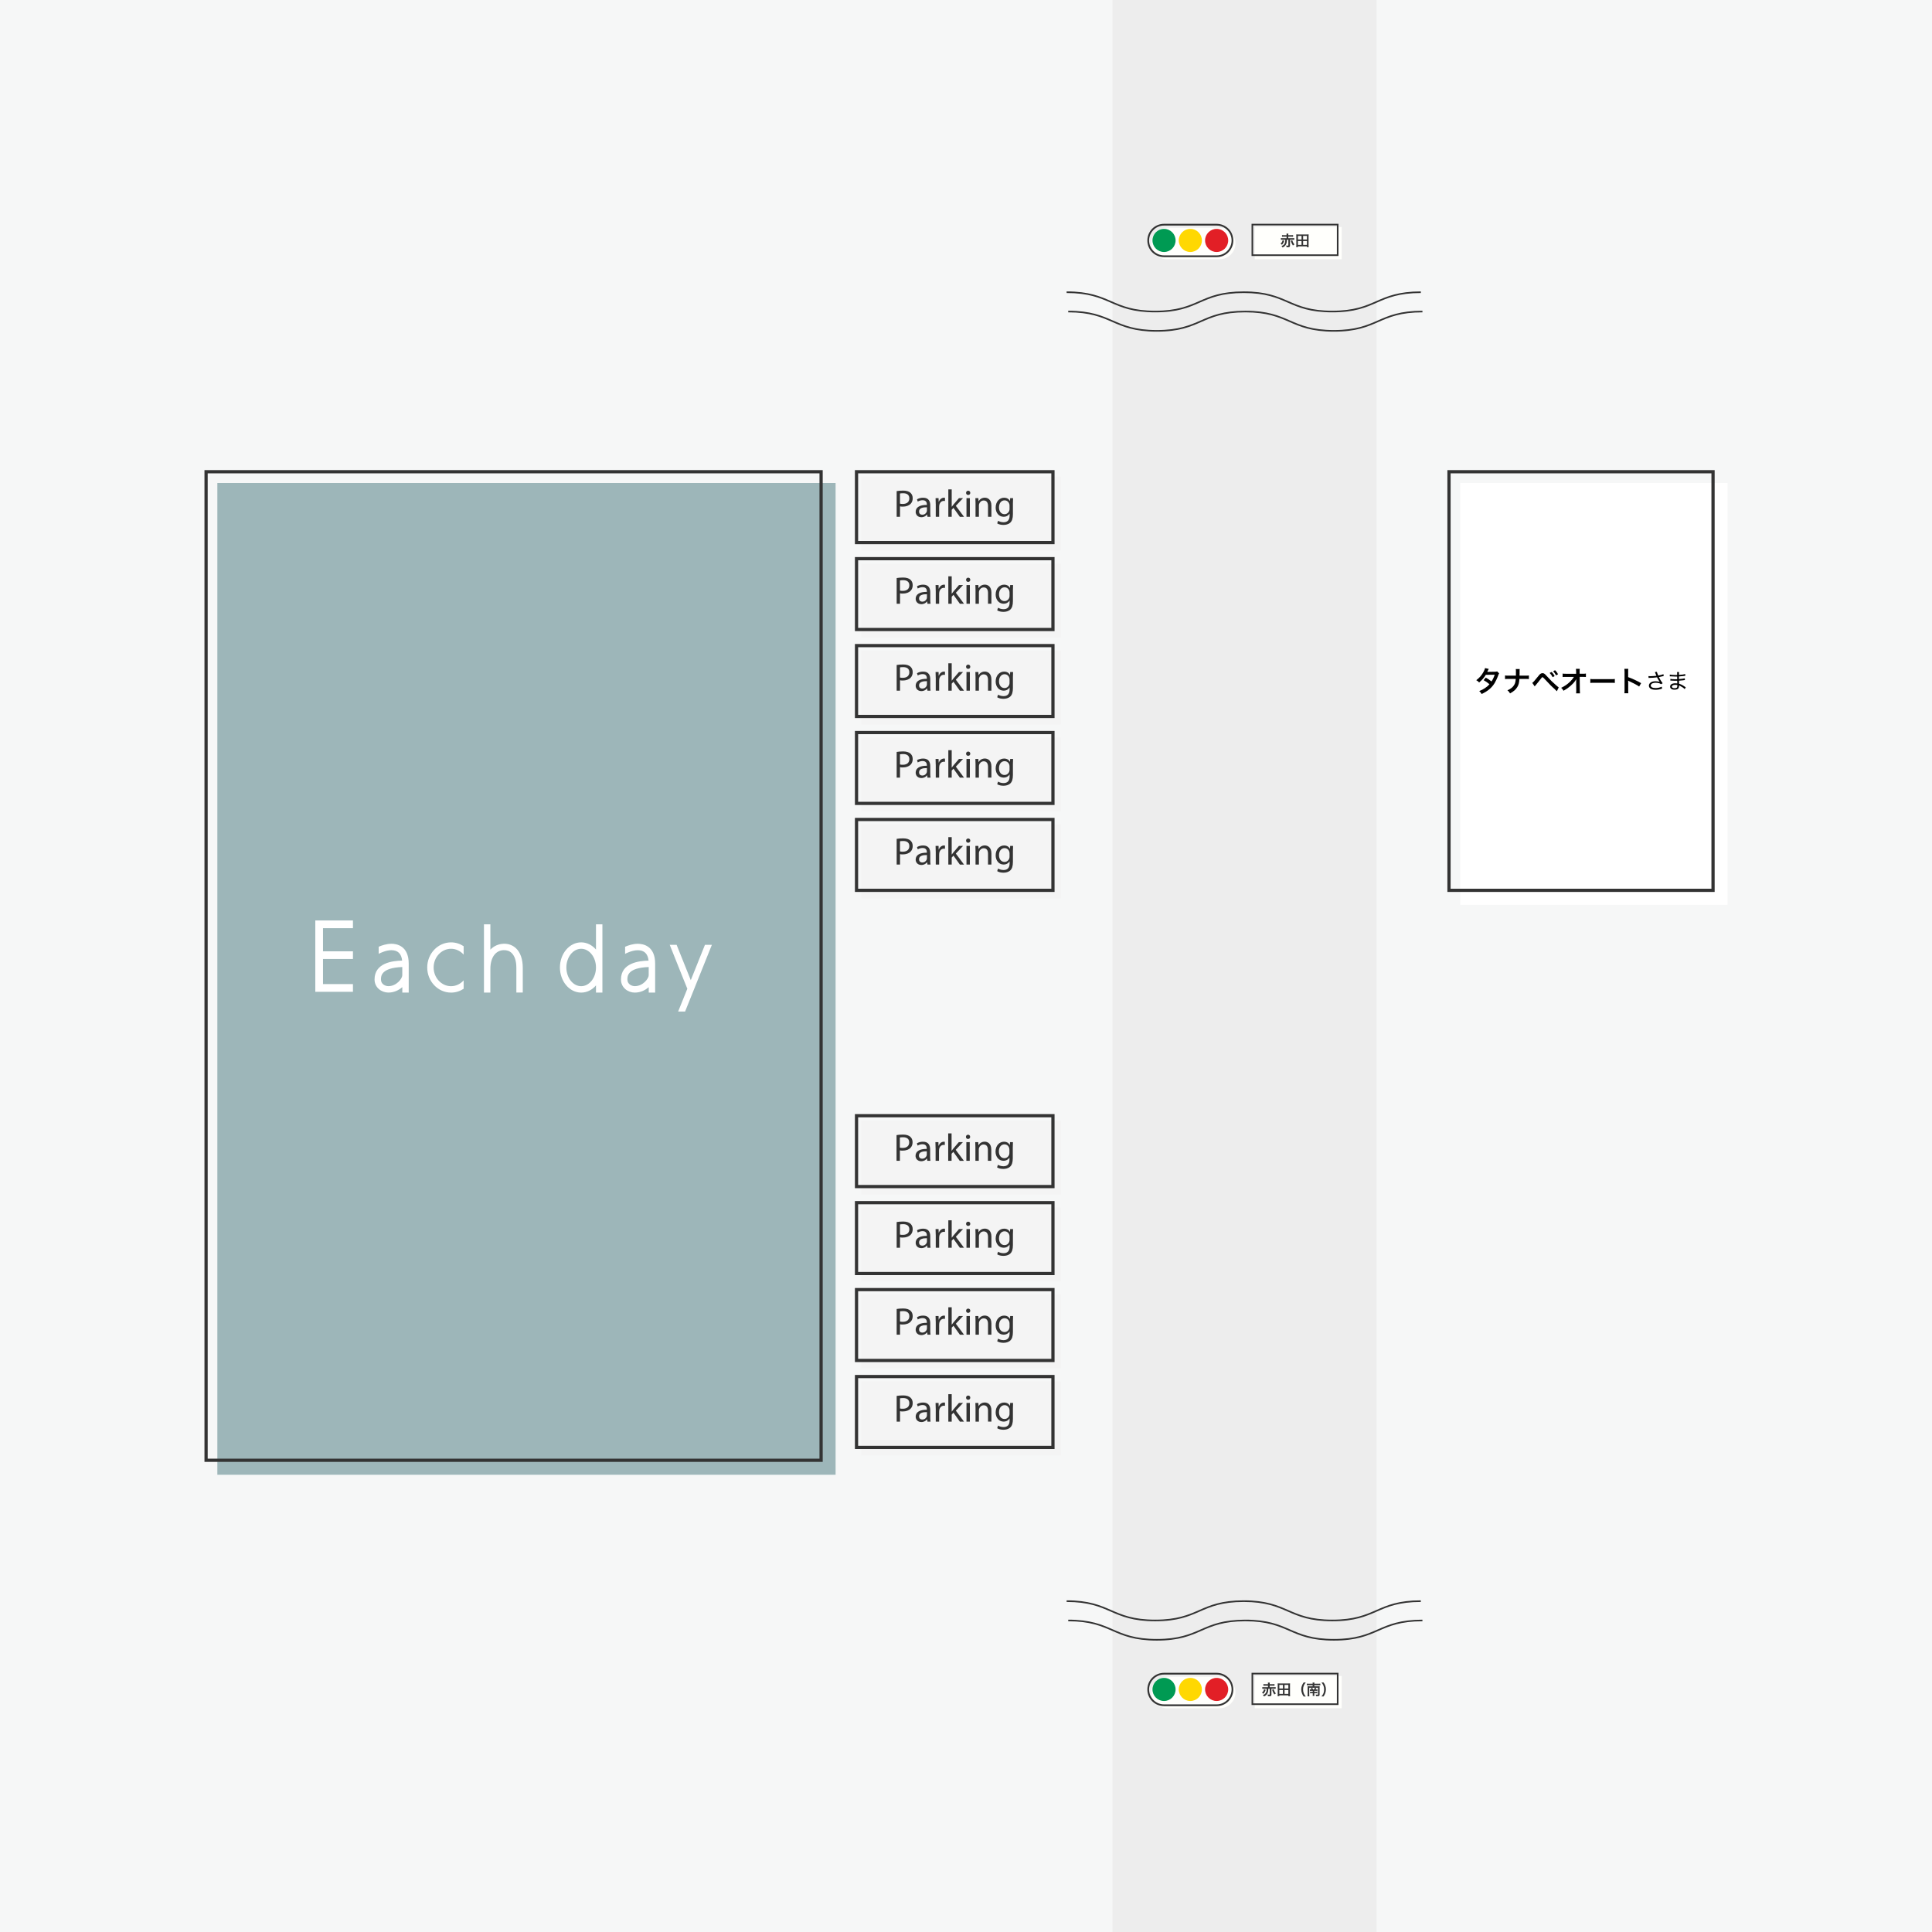
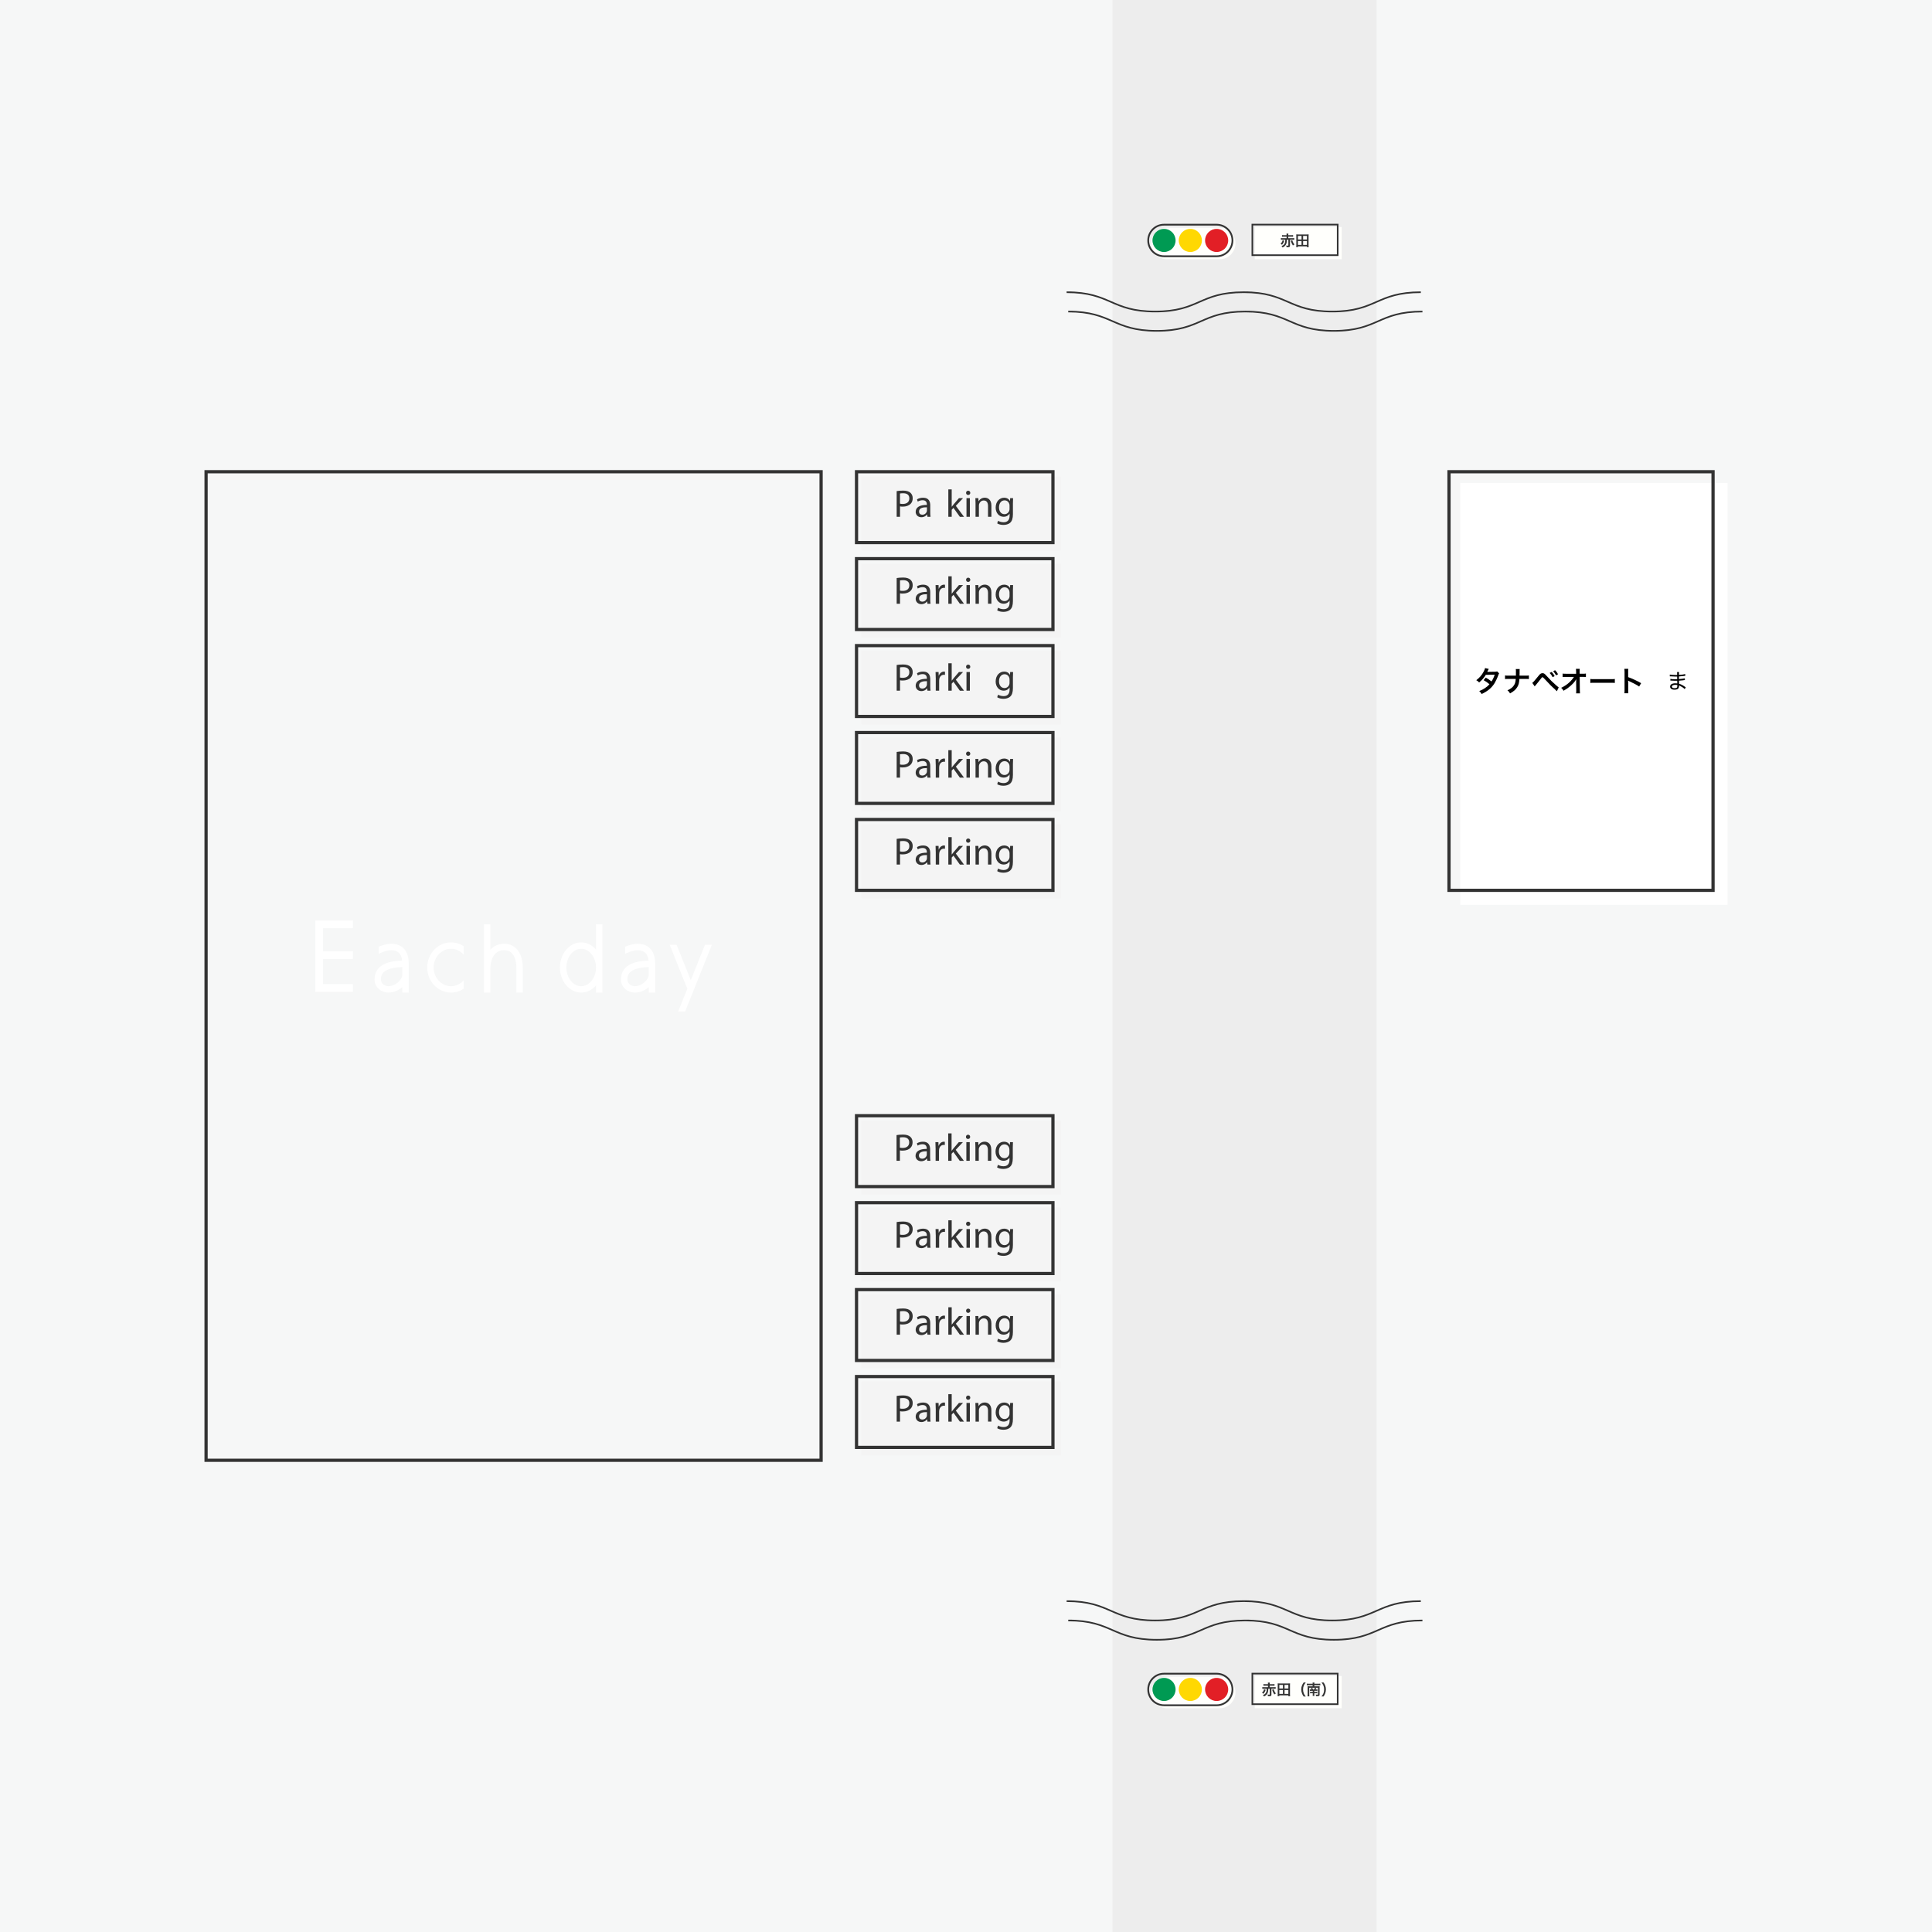
<svg xmlns="http://www.w3.org/2000/svg" viewBox="0 0 600 600">
  <path d="m0 0h600v600h-600z" fill="#f6f7f7" />
  <path d="m453.5 150h83v131h-83z" fill="#fff" />
  <path d="m267.5 148h62v23h-62z" fill="#f4f4f4" />
  <path d="m267.5 175h62v23h-62z" fill="#f4f4f4" />
  <path d="m267.5 202h62v23h-62z" fill="#f4f4f4" />
  <path d="m267.5 229h62v23h-62z" fill="#f4f4f4" />
  <path d="m267.5 256h62v23h-62z" fill="#f4f4f4" />
  <path d="m267.5 348h62v23h-62z" fill="#f4f4f4" />
  <path d="m267.5 375h62v23h-62z" fill="#f4f4f4" />
  <path d="m267.5 402h62v23h-62z" fill="#f4f4f4" />
  <path d="m267.5 429h62v23h-62z" fill="#f4f4f4" />
-   <path d="m67.5 150h192v308h-192z" fill="#9db6b9" />
  <path d="m109.61 288.25v-2.39h-11.69v22.15h11.69v-2.39h-9.3v-7.79h9.3v-2.39h-9.3v-7.19z" fill="#fff" />
  <path d="m143.99 304.46c-.99 1.11-2.37 1.81-3.91 1.81-2.98 0-5.41-2.61-5.41-5.81s2.43-5.81 5.41-5.81c1.54 0 2.92.7 3.91 1.81v-2.61c-1.14-.75-2.47-1.19-3.91-1.19-4.08 0-7.4 3.5-7.4 7.8s3.32 7.8 7.4 7.8c1.44 0 2.77-.44 3.91-1.19z" fill="#fff" />
  <path d="m213.46 307.06-2.86 7.09h2.16l8.32-20.73h-2.15l-4.4 10.98c-.17-.42-.34-.83-.5-1.24-1.26-3.1-2.45-6.05-3.9-9.73h-2.14c1.59 4.04 2.85 7.17 4.19 10.48.42 1.03.84 2.07 1.28 3.16z" fill="#fff" />
  <path d="m185.09 287.06v7.83c-1.19-1.37-2.81-2.23-4.6-2.23-3.64 0-6.6 3.5-6.6 7.8s2.96 7.8 6.6 7.8c1.79 0 3.42-.85 4.6-2.23v2.23h1.99v-21.2zm-4.6 19.21c-2.54 0-4.6-2.61-4.6-5.81s2.07-5.81 4.6-5.81 4.6 2.61 4.6 5.81-2.07 5.81-4.6 5.81z" fill="#fff" />
  <path d="m156.28 293.1c-1.37.06-2.84.61-3.99 1.82v-7.87h-1.99v21.2h1.99v-7.36c0-3.47 1.56-5.7 4.08-5.81 1.02-.04 1.87.25 2.52.88.96.92 1.47 2.52 1.47 4.63v7.65h1.99v-7.65c0-2.67-.72-4.77-2.08-6.07-1.05-1-2.43-1.5-3.99-1.43z" fill="#fff" />
  <path d="m121.53 293.1c-1.49 0-2.96.5-3.93.92v2.2c.68-.37 2.4-1.13 3.93-1.13 2.01 0 3.12 1.06 3.36 3.23-2.96.07-8.57.69-8.57 5.86 0 2.55 2.18 4.07 4.29 4.07 1.73 0 3.22-.71 4.33-1.69v1.69h1.99v-8.98c0-5.58-3.77-6.18-5.4-6.18zm-.92 13.16c-.89 0-2.3-.56-2.3-2.08 0-1.01 0-3.62 6.62-3.86v2.57c0 .97-1.72 3.37-4.33 3.37z" fill="#fff" />
  <path d="m198.06 293.1c-1.49 0-2.96.5-3.93.92v2.21c.47-.25 2.25-1.13 3.93-1.13 2.01 0 3.12 1.06 3.36 3.23-2.96.07-8.57.69-8.57 5.86 0 2.55 2.18 4.07 4.29 4.07 1.73 0 3.22-.71 4.33-1.69v1.69h1.99v-8.98c0-5.58-3.77-6.18-5.4-6.18zm-.92 13.16c-.89 0-2.3-.56-2.3-2.08 0-1.01 0-3.62 6.62-3.86v2.57c0 .97-1.72 3.37-4.33 3.37z" fill="#fff" />
  <g fill="#333">
    <path d="m254.5 147v306h-190v-306zm1-1h-192v308h192z" />
    <path d="m531.5 147v129h-81v-129zm1-1h-83v131h83z" />
    <path d="m326.5 147v21h-60v-21zm1-1h-62v23h62z" />
    <path d="m326.5 174v21h-60v-21zm1-1h-62v23h62z" />
    <path d="m326.5 201v21h-60v-21zm1-1h-62v23h62z" />
    <path d="m326.5 228v21h-60v-21zm1-1h-62v23h62z" />
    <path d="m326.5 255v21h-60v-21zm1-1h-62v23h62z" />
    <path d="m326.5 347v21h-60v-21zm1-1h-62v23h62z" />
    <path d="m326.5 374v21h-60v-21zm1-1h-62v23h62z" />
    <path d="m326.5 401v21h-60v-21zm1-1h-62v23h62z" />
    <path d="m326.5 428v21h-60v-21zm1-1h-62v23h62z" />
    <path d="m278.46 152.52c.5-.09 1.16-.16 2.01-.16 1.03 0 1.78.24 2.27.67.44.39.71.97.71 1.69s-.22 1.31-.63 1.73c-.56.59-1.45.89-2.47.89-.32 0-.6-.01-.84-.08v3.24h-1.04v-7.99zm1.04 3.89c.23.07.52.09.87.09 1.27 0 2.03-.62 2.03-1.73s-.76-1.59-1.91-1.59c-.46 0-.8.04-.99.08z" />
    <path d="m288.03 160.5-.09-.73h-.03c-.32.45-.94.86-1.77.86-1.17 0-1.77-.83-1.77-1.66 0-1.41 1.24-2.18 3.48-2.16v-.12c0-.47-.13-1.34-1.32-1.34-.54 0-1.1.16-1.51.43l-.24-.7c.48-.31 1.18-.51 1.91-.51 1.77 0 2.21 1.21 2.21 2.37v2.17c0 .5.02.99.09 1.39h-.95zm-.16-2.96c-1.14-.02-2.45.18-2.45 1.3 0 .69.46 1.01.99 1.01.76 0 1.24-.48 1.41-.97.04-.11.05-.23.05-.33z" />
-     <path d="m290.6 156.51c0-.69-.02-1.27-.05-1.81h.93l.04 1.14h.04c.27-.78.91-1.27 1.62-1.27.12 0 .2 0 .29.03v.99c-.11-.02-.21-.03-.36-.03-.74 0-1.27.56-1.41 1.35-.03.15-.04.32-.04.49v3.1h-1.05v-3.99z" />
    <path d="m295.57 157.36h.02c.14-.2.34-.46.51-.66l1.71-2h1.27l-2.24 2.39 2.55 3.42h-1.29l-2-2.79-.54.6v2.18h-1.05v-8.52h1.05v5.37z" />
    <path d="m301.33 153.06c0 .36-.25.66-.67.66-.38 0-.64-.3-.64-.66s.27-.66.66-.66.65.29.65.66zm-1.18 7.44v-5.8h1.05v5.8z" />
    <path d="m302.96 156.27c0-.61-.02-1.09-.05-1.57h.93l.06.95h.03c.29-.54.96-1.09 1.92-1.09.8 0 2.04.48 2.04 2.47v3.46h-1.05v-3.34c0-.94-.35-1.72-1.34-1.72-.69 0-1.23.49-1.42 1.08-.04.13-.07.32-.07.49v3.5h-1.05z" />
    <path d="m314.62 154.7c-.03.41-.05.88-.05 1.59v3.37c0 1.34-.28 2.15-.83 2.66-.57.52-1.38.7-2.11.7s-1.47-.16-1.94-.48l.27-.81c.39.24.98.46 1.71.46 1.08 0 1.87-.56 1.87-2.03v-.65h-.02c-.32.54-.95.98-1.84.98-1.45 0-2.47-1.23-2.47-2.84 0-1.97 1.28-3.08 2.62-3.08 1.01 0 1.55.52 1.81 1h.03l.04-.87h.93zm-1.1 2.28c0-.17-.02-.33-.06-.47-.2-.61-.71-1.12-1.48-1.12-1.01 0-1.73.85-1.73 2.2 0 1.13.59 2.09 1.72 2.09.65 0 1.24-.41 1.47-1.09.06-.17.08-.38.08-.56z" />
    <path d="m278.46 179.52c.5-.09 1.16-.16 2.01-.16 1.03 0 1.78.24 2.27.67.44.39.71.97.71 1.69s-.22 1.31-.63 1.73c-.56.59-1.45.89-2.47.89-.32 0-.6-.01-.84-.08v3.24h-1.04v-7.99zm1.04 3.89c.23.07.52.09.87.09 1.27 0 2.03-.62 2.03-1.73s-.76-1.59-1.91-1.59c-.46 0-.8.04-.99.08z" />
    <path d="m288.03 187.5-.09-.73h-.03c-.32.45-.94.86-1.77.86-1.17 0-1.77-.83-1.77-1.66 0-1.41 1.24-2.18 3.48-2.16v-.12c0-.47-.13-1.34-1.32-1.34-.54 0-1.1.16-1.51.43l-.24-.7c.48-.31 1.18-.51 1.91-.51 1.77 0 2.21 1.21 2.21 2.37v2.17c0 .5.02.99.09 1.39h-.95zm-.16-2.96c-1.14-.02-2.45.18-2.45 1.3 0 .69.46 1.01.99 1.01.76 0 1.24-.48 1.41-.97.04-.11.05-.23.05-.33z" />
    <path d="m290.6 183.51c0-.69-.02-1.27-.05-1.81h.93l.04 1.14h.04c.27-.78.91-1.27 1.62-1.27.12 0 .2 0 .29.03v.99c-.11-.02-.21-.03-.36-.03-.74 0-1.27.56-1.41 1.35-.03.15-.04.32-.04.49v3.1h-1.05v-3.99z" />
    <path d="m295.57 184.36h.02c.14-.2.34-.46.51-.66l1.71-2h1.27l-2.24 2.39 2.55 3.42h-1.29l-2-2.79-.54.6v2.18h-1.05v-8.52h1.05v5.37z" />
    <path d="m301.33 180.06c0 .36-.25.66-.67.66-.38 0-.64-.3-.64-.66s.27-.66.66-.66.65.29.65.66zm-1.18 7.44v-5.8h1.05v5.8z" />
    <path d="m302.96 183.27c0-.61-.02-1.09-.05-1.57h.93l.06.95h.03c.29-.54.96-1.09 1.92-1.09.8 0 2.04.48 2.04 2.47v3.46h-1.05v-3.34c0-.94-.35-1.72-1.34-1.72-.69 0-1.23.49-1.42 1.08-.04.13-.07.32-.07.49v3.5h-1.05z" />
    <path d="m314.62 181.7c-.03.41-.05.88-.05 1.59v3.37c0 1.34-.28 2.15-.83 2.66-.57.52-1.38.7-2.11.7s-1.47-.16-1.94-.48l.27-.81c.39.24.98.46 1.71.46 1.08 0 1.87-.56 1.87-2.03v-.65h-.02c-.32.54-.95.98-1.84.98-1.45 0-2.47-1.23-2.47-2.84 0-1.97 1.28-3.08 2.62-3.08 1.01 0 1.55.52 1.81 1h.03l.04-.87h.93zm-1.1 2.28c0-.17-.02-.33-.06-.47-.2-.61-.71-1.12-1.48-1.12-1.01 0-1.73.85-1.73 2.2 0 1.13.59 2.09 1.72 2.09.65 0 1.24-.41 1.47-1.09.06-.17.08-.38.08-.56z" />
    <path d="m278.46 206.52c.5-.09 1.16-.16 2.01-.16 1.03 0 1.78.24 2.27.67.44.39.71.97.71 1.69s-.22 1.31-.63 1.73c-.56.59-1.45.89-2.47.89-.32 0-.6-.01-.84-.08v3.24h-1.04v-7.99zm1.04 3.89c.23.07.52.09.87.09 1.27 0 2.03-.62 2.03-1.73s-.76-1.59-1.91-1.59c-.46 0-.8.04-.99.08z" />
    <path d="m288.03 214.5-.09-.73h-.03c-.32.45-.94.86-1.77.86-1.17 0-1.77-.83-1.77-1.66 0-1.41 1.24-2.18 3.48-2.16v-.12c0-.47-.13-1.34-1.32-1.34-.54 0-1.1.16-1.51.43l-.24-.7c.48-.31 1.18-.51 1.91-.51 1.77 0 2.21 1.21 2.21 2.37v2.17c0 .5.02.99.09 1.39h-.95zm-.16-2.96c-1.14-.02-2.45.18-2.45 1.3 0 .69.46 1.01.99 1.01.76 0 1.24-.48 1.41-.97.04-.11.05-.23.05-.33z" />
    <path d="m290.6 210.51c0-.69-.02-1.27-.05-1.81h.93l.04 1.14h.04c.27-.78.91-1.27 1.62-1.27.12 0 .2 0 .29.03v.99c-.11-.02-.21-.03-.36-.03-.74 0-1.27.56-1.41 1.35-.03.15-.04.32-.04.49v3.1h-1.05v-3.99z" />
    <path d="m295.57 211.36h.02c.14-.2.34-.46.51-.66l1.71-2h1.27l-2.24 2.39 2.55 3.42h-1.29l-2-2.79-.54.6v2.18h-1.05v-8.52h1.05v5.37z" />
    <path d="m301.33 207.06c0 .36-.25.66-.67.66-.38 0-.64-.3-.64-.66s.27-.66.66-.66.65.29.65.66zm-1.18 7.44v-5.8h1.05v5.8z" />
-     <path d="m302.96 210.27c0-.61-.02-1.09-.05-1.57h.93l.06.95h.03c.29-.54.96-1.09 1.92-1.09.8 0 2.04.48 2.04 2.47v3.46h-1.05v-3.34c0-.94-.35-1.72-1.34-1.72-.69 0-1.23.49-1.42 1.08-.04.13-.07.32-.07.49v3.5h-1.05z" />
    <path d="m314.62 208.7c-.03.41-.05.88-.05 1.59v3.37c0 1.34-.28 2.15-.83 2.66-.57.52-1.38.7-2.11.7s-1.47-.16-1.94-.48l.27-.81c.39.24.98.46 1.71.46 1.08 0 1.87-.56 1.87-2.03v-.65h-.02c-.32.54-.95.98-1.84.98-1.45 0-2.47-1.23-2.47-2.84 0-1.97 1.28-3.08 2.62-3.08 1.01 0 1.55.52 1.81 1h.03l.04-.87h.93zm-1.1 2.28c0-.17-.02-.33-.06-.47-.2-.61-.71-1.12-1.48-1.12-1.01 0-1.73.85-1.73 2.2 0 1.13.59 2.09 1.72 2.09.65 0 1.24-.41 1.47-1.09.06-.17.08-.38.08-.56z" />
    <path d="m278.46 233.52c.5-.09 1.16-.16 2.01-.16 1.03 0 1.78.24 2.27.67.44.39.71.97.71 1.69s-.22 1.31-.63 1.73c-.56.59-1.45.89-2.47.89-.32 0-.6-.01-.84-.08v3.24h-1.04v-7.99zm1.04 3.89c.23.07.52.09.87.09 1.27 0 2.03-.62 2.03-1.73s-.76-1.59-1.91-1.59c-.46 0-.8.04-.99.08z" />
    <path d="m288.03 241.5-.09-.73h-.03c-.32.45-.94.86-1.77.86-1.17 0-1.77-.83-1.77-1.66 0-1.41 1.24-2.18 3.48-2.16v-.12c0-.47-.13-1.34-1.32-1.34-.54 0-1.1.16-1.51.43l-.24-.7c.48-.31 1.18-.51 1.91-.51 1.77 0 2.21 1.21 2.21 2.37v2.17c0 .5.02.99.09 1.39h-.95zm-.16-2.96c-1.14-.02-2.45.18-2.45 1.3 0 .69.46 1.01.99 1.01.76 0 1.24-.48 1.41-.97.04-.11.05-.23.05-.33z" />
    <path d="m290.6 237.51c0-.69-.02-1.27-.05-1.81h.93l.04 1.14h.04c.27-.78.91-1.27 1.62-1.27.12 0 .2 0 .29.03v.99c-.11-.02-.21-.03-.36-.03-.74 0-1.27.56-1.41 1.35-.03.15-.04.32-.04.49v3.1h-1.05v-3.99z" />
    <path d="m295.57 238.36h.02c.14-.2.34-.46.51-.66l1.71-2h1.27l-2.24 2.39 2.55 3.42h-1.29l-2-2.79-.54.6v2.18h-1.05v-8.52h1.05v5.37z" />
    <path d="m301.33 234.06c0 .36-.25.66-.67.66-.38 0-.64-.3-.64-.66s.27-.66.66-.66.65.29.65.66zm-1.18 7.44v-5.8h1.05v5.8z" />
    <path d="m302.96 237.27c0-.61-.02-1.09-.05-1.57h.93l.06.95h.03c.29-.54.96-1.09 1.92-1.09.8 0 2.04.48 2.04 2.47v3.46h-1.05v-3.34c0-.94-.35-1.72-1.34-1.72-.69 0-1.23.49-1.42 1.08-.04.13-.07.32-.07.49v3.5h-1.05z" />
    <path d="m314.62 235.7c-.03.41-.05.88-.05 1.59v3.37c0 1.34-.28 2.15-.83 2.66-.57.52-1.38.7-2.11.7s-1.47-.16-1.94-.48l.27-.81c.39.24.98.46 1.71.46 1.08 0 1.87-.56 1.87-2.03v-.65h-.02c-.32.54-.95.98-1.84.98-1.45 0-2.47-1.23-2.47-2.84 0-1.97 1.28-3.08 2.62-3.08 1.01 0 1.55.52 1.81 1h.03l.04-.87h.93zm-1.1 2.28c0-.17-.02-.33-.06-.47-.2-.61-.71-1.12-1.48-1.12-1.01 0-1.73.85-1.73 2.2 0 1.13.59 2.09 1.72 2.09.65 0 1.24-.41 1.47-1.09.06-.17.08-.38.08-.56z" />
    <path d="m278.46 260.52c.5-.09 1.16-.16 2.01-.16 1.03 0 1.78.24 2.27.67.44.39.71.97.71 1.69s-.22 1.31-.63 1.73c-.56.59-1.45.89-2.47.89-.32 0-.6-.01-.84-.08v3.24h-1.04v-7.99zm1.04 3.89c.23.07.52.09.87.09 1.27 0 2.03-.62 2.03-1.73s-.76-1.59-1.91-1.59c-.46 0-.8.04-.99.08z" />
    <path d="m288.03 268.5-.09-.73h-.03c-.32.45-.94.86-1.77.86-1.17 0-1.77-.83-1.77-1.66 0-1.41 1.24-2.18 3.48-2.16v-.12c0-.47-.13-1.34-1.32-1.34-.54 0-1.1.16-1.51.43l-.24-.7c.48-.31 1.18-.51 1.91-.51 1.77 0 2.21 1.21 2.21 2.37v2.17c0 .5.02.99.09 1.39h-.95zm-.16-2.96c-1.14-.02-2.45.18-2.45 1.3 0 .69.46 1.01.99 1.01.76 0 1.24-.48 1.41-.97.04-.11.05-.23.05-.33z" />
    <path d="m290.6 264.51c0-.69-.02-1.27-.05-1.81h.93l.04 1.14h.04c.27-.78.91-1.27 1.62-1.27.12 0 .2 0 .29.03v.99c-.11-.02-.21-.03-.36-.03-.74 0-1.27.56-1.41 1.35-.03.15-.04.32-.04.49v3.1h-1.05v-3.99z" />
    <path d="m295.57 265.36h.02c.14-.2.34-.46.51-.66l1.71-2h1.27l-2.24 2.39 2.55 3.42h-1.29l-2-2.79-.54.6v2.18h-1.05v-8.52h1.05v5.37z" />
    <path d="m301.33 261.06c0 .36-.25.66-.67.66-.38 0-.64-.3-.64-.66s.27-.66.66-.66.65.29.65.66zm-1.18 7.44v-5.8h1.05v5.8z" />
    <path d="m302.96 264.27c0-.61-.02-1.09-.05-1.57h.93l.06.95h.03c.29-.54.96-1.09 1.92-1.09.8 0 2.04.48 2.04 2.47v3.46h-1.05v-3.34c0-.94-.35-1.72-1.34-1.72-.69 0-1.23.49-1.42 1.08-.04.13-.07.32-.07.49v3.5h-1.05z" />
    <path d="m314.62 262.7c-.03.41-.05.88-.05 1.59v3.37c0 1.34-.28 2.15-.83 2.66-.57.52-1.38.7-2.11.7s-1.47-.16-1.94-.48l.27-.81c.39.24.98.46 1.71.46 1.08 0 1.87-.56 1.87-2.03v-.65h-.02c-.32.54-.95.98-1.84.98-1.45 0-2.47-1.23-2.47-2.84 0-1.97 1.28-3.08 2.62-3.08 1.01 0 1.55.52 1.81 1h.03l.04-.87h.93zm-1.1 2.28c0-.17-.02-.33-.06-.47-.2-.61-.71-1.12-1.48-1.12-1.01 0-1.73.85-1.73 2.2 0 1.13.59 2.09 1.72 2.09.65 0 1.24-.41 1.47-1.09.06-.17.08-.38.08-.56z" />
    <path d="m278.42 352.52c.5-.09 1.16-.16 2.01-.16 1.03 0 1.78.24 2.27.67.44.39.71.97.71 1.69s-.22 1.31-.63 1.73c-.56.59-1.45.89-2.47.89-.32 0-.6-.01-.84-.08v3.24h-1.04v-7.99zm1.04 3.89c.23.07.52.09.87.09 1.27 0 2.03-.62 2.03-1.73s-.76-1.59-1.91-1.59c-.46 0-.8.04-.99.08z" />
    <path d="m287.99 360.5-.09-.73h-.03c-.32.45-.94.86-1.77.86-1.17 0-1.77-.83-1.77-1.66 0-1.41 1.24-2.18 3.48-2.16v-.12c0-.47-.13-1.34-1.32-1.34-.54 0-1.1.16-1.51.43l-.24-.7c.48-.31 1.18-.51 1.91-.51 1.77 0 2.21 1.21 2.21 2.37v2.17c0 .5.02.99.09 1.39h-.95zm-.16-2.96c-1.14-.02-2.45.18-2.45 1.3 0 .69.46 1.01.99 1.01.76 0 1.24-.48 1.41-.97.04-.11.05-.23.05-.33z" />
    <path d="m290.55 356.51c0-.69-.02-1.27-.05-1.81h.93l.04 1.14h.04c.27-.78.91-1.27 1.62-1.27.12 0 .2 0 .29.03v.99c-.11-.02-.21-.03-.36-.03-.74 0-1.27.56-1.41 1.35-.03.15-.04.32-.04.49v3.1h-1.05v-3.99z" />
    <path d="m295.53 357.36h.02c.14-.2.34-.46.51-.66l1.71-2h1.27l-2.24 2.39 2.55 3.42h-1.29l-2-2.79-.54.6v2.18h-1.05v-8.52h1.05v5.37z" />
    <path d="m301.29 353.06c0 .36-.25.66-.67.66-.38 0-.64-.3-.64-.66s.27-.66.66-.66.65.29.65.66zm-1.18 7.44v-5.8h1.05v5.8z" />
    <path d="m302.92 356.27c0-.61-.02-1.09-.05-1.57h.93l.06.95h.03c.29-.54.96-1.09 1.92-1.09.8 0 2.04.48 2.04 2.47v3.46h-1.05v-3.34c0-.94-.35-1.72-1.34-1.72-.69 0-1.23.49-1.42 1.08-.04.13-.07.32-.07.49v3.5h-1.05z" />
    <path d="m314.58 354.7c-.03.41-.05.88-.05 1.59v3.37c0 1.34-.28 2.15-.83 2.66-.57.52-1.38.7-2.11.7s-1.47-.16-1.94-.48l.27-.81c.39.24.98.46 1.71.46 1.08 0 1.87-.56 1.87-2.03v-.65h-.02c-.32.54-.95.98-1.84.98-1.45 0-2.47-1.23-2.47-2.84 0-1.97 1.28-3.08 2.62-3.08 1.01 0 1.55.52 1.81 1h.03l.04-.87h.93zm-1.1 2.28c0-.17-.02-.33-.06-.47-.2-.61-.71-1.12-1.48-1.12-1.01 0-1.73.85-1.73 2.2 0 1.13.59 2.09 1.72 2.09.65 0 1.24-.41 1.47-1.09.06-.17.08-.38.08-.56z" />
    <path d="m278.46 379.52c.5-.09 1.16-.16 2.01-.16 1.03 0 1.78.24 2.27.67.44.39.71.97.71 1.69s-.22 1.31-.63 1.73c-.56.59-1.45.89-2.47.89-.32 0-.6-.01-.84-.08v3.24h-1.04v-7.99zm1.04 3.89c.23.07.52.09.87.09 1.27 0 2.03-.62 2.03-1.73s-.76-1.59-1.91-1.59c-.46 0-.8.04-.99.08z" />
    <path d="m288.03 387.5-.09-.73h-.03c-.32.45-.94.86-1.77.86-1.17 0-1.77-.83-1.77-1.66 0-1.41 1.24-2.18 3.48-2.16v-.12c0-.47-.13-1.34-1.32-1.34-.54 0-1.1.16-1.51.43l-.24-.7c.48-.31 1.18-.51 1.91-.51 1.77 0 2.21 1.21 2.21 2.37v2.17c0 .5.02.99.09 1.39h-.95zm-.16-2.96c-1.14-.02-2.45.18-2.45 1.3 0 .69.46 1.01.99 1.01.76 0 1.24-.48 1.41-.97.04-.11.05-.23.05-.33z" />
    <path d="m290.6 383.51c0-.69-.02-1.27-.05-1.81h.93l.04 1.14h.04c.27-.78.91-1.27 1.62-1.27.12 0 .2 0 .29.03v.99c-.11-.02-.21-.03-.36-.03-.74 0-1.27.56-1.41 1.35-.03.15-.04.32-.04.49v3.1h-1.05v-3.99z" />
    <path d="m295.57 384.36h.02c.14-.2.34-.46.51-.66l1.71-2h1.27l-2.24 2.39 2.55 3.42h-1.29l-2-2.79-.54.6v2.18h-1.05v-8.52h1.05v5.37z" />
    <path d="m301.33 380.06c0 .36-.25.66-.67.66-.38 0-.64-.3-.64-.66s.27-.66.66-.66.65.29.65.66zm-1.18 7.44v-5.8h1.05v5.8z" />
    <path d="m302.96 383.27c0-.61-.02-1.09-.05-1.57h.93l.06.95h.03c.29-.54.96-1.09 1.92-1.09.8 0 2.04.48 2.04 2.47v3.46h-1.05v-3.34c0-.94-.35-1.72-1.34-1.72-.69 0-1.23.49-1.42 1.08-.04.13-.07.32-.07.49v3.5h-1.05z" />
    <path d="m314.62 381.7c-.03.41-.05.88-.05 1.59v3.37c0 1.34-.28 2.15-.83 2.66-.57.52-1.38.7-2.11.7s-1.47-.16-1.94-.48l.27-.81c.39.24.98.46 1.71.46 1.08 0 1.87-.56 1.87-2.03v-.65h-.02c-.32.54-.95.98-1.84.98-1.45 0-2.47-1.23-2.47-2.84 0-1.97 1.28-3.08 2.62-3.08 1.01 0 1.55.52 1.81 1h.03l.04-.87h.93zm-1.1 2.28c0-.17-.02-.33-.06-.47-.2-.61-.71-1.12-1.48-1.12-1.01 0-1.73.85-1.73 2.2 0 1.13.59 2.09 1.72 2.09.65 0 1.24-.41 1.47-1.09.06-.17.08-.38.08-.56z" />
    <path d="m278.46 406.52c.5-.09 1.16-.16 2.01-.16 1.03 0 1.78.24 2.27.67.44.39.71.97.71 1.69s-.22 1.31-.63 1.73c-.56.59-1.45.89-2.47.89-.32 0-.6-.01-.84-.08v3.24h-1.04v-7.99zm1.04 3.89c.23.07.52.09.87.09 1.27 0 2.03-.62 2.03-1.73s-.76-1.59-1.91-1.59c-.46 0-.8.04-.99.08z" />
    <path d="m288.03 414.5-.09-.73h-.03c-.32.45-.94.86-1.77.86-1.17 0-1.77-.83-1.77-1.66 0-1.41 1.24-2.18 3.48-2.16v-.12c0-.47-.13-1.34-1.32-1.34-.54 0-1.1.16-1.51.43l-.24-.7c.48-.31 1.18-.51 1.91-.51 1.77 0 2.21 1.21 2.21 2.37v2.17c0 .5.02.99.09 1.39h-.95zm-.16-2.96c-1.14-.02-2.45.18-2.45 1.3 0 .69.46 1.01.99 1.01.76 0 1.24-.48 1.41-.97.04-.11.05-.23.05-.33z" />
    <path d="m290.6 410.51c0-.69-.02-1.27-.05-1.81h.93l.04 1.14h.04c.27-.78.91-1.27 1.62-1.27.12 0 .2 0 .29.03v.99c-.11-.02-.21-.03-.36-.03-.74 0-1.27.56-1.41 1.35-.03.15-.04.32-.04.49v3.1h-1.05v-3.99z" />
    <path d="m295.57 411.36h.02c.14-.2.34-.46.51-.66l1.71-2h1.27l-2.24 2.39 2.55 3.42h-1.29l-2-2.79-.54.6v2.18h-1.05v-8.52h1.05v5.37z" />
    <path d="m301.33 407.06c0 .36-.25.66-.67.66-.38 0-.64-.3-.64-.66s.27-.66.66-.66.65.29.65.66zm-1.18 7.44v-5.8h1.05v5.8z" />
    <path d="m302.96 410.27c0-.61-.02-1.09-.05-1.57h.93l.06.95h.03c.29-.54.96-1.09 1.92-1.09.8 0 2.04.48 2.04 2.47v3.46h-1.05v-3.34c0-.94-.35-1.72-1.34-1.72-.69 0-1.23.49-1.42 1.08-.04.13-.07.32-.07.49v3.5h-1.05z" />
    <path d="m314.62 408.7c-.03.41-.05.88-.05 1.59v3.37c0 1.34-.28 2.15-.83 2.66-.57.52-1.38.7-2.11.7s-1.47-.16-1.94-.48l.27-.81c.39.24.98.46 1.71.46 1.08 0 1.87-.56 1.87-2.03v-.65h-.02c-.32.54-.95.98-1.84.98-1.45 0-2.47-1.23-2.47-2.84 0-1.97 1.28-3.08 2.62-3.08 1.01 0 1.55.52 1.81 1h.03l.04-.87h.93zm-1.1 2.28c0-.17-.02-.33-.06-.47-.2-.61-.71-1.12-1.48-1.12-1.01 0-1.73.85-1.73 2.2 0 1.13.59 2.09 1.72 2.09.65 0 1.24-.41 1.47-1.09.06-.17.08-.38.08-.56z" />
    <path d="m278.46 433.52c.5-.09 1.16-.16 2.01-.16 1.03 0 1.78.24 2.27.67.44.39.71.97.71 1.69s-.22 1.31-.63 1.73c-.56.59-1.45.89-2.47.89-.32 0-.6-.01-.84-.08v3.24h-1.04v-7.99zm1.04 3.89c.23.07.52.09.87.09 1.27 0 2.03-.62 2.03-1.73s-.76-1.59-1.91-1.59c-.46 0-.8.04-.99.08z" />
    <path d="m288.03 441.5-.09-.73h-.03c-.32.45-.94.86-1.77.86-1.17 0-1.77-.83-1.77-1.66 0-1.41 1.24-2.18 3.48-2.16v-.12c0-.47-.13-1.34-1.32-1.34-.54 0-1.1.16-1.51.43l-.24-.7c.48-.31 1.18-.51 1.91-.51 1.77 0 2.21 1.21 2.21 2.37v2.17c0 .5.02.99.09 1.39h-.95zm-.16-2.96c-1.14-.02-2.45.18-2.45 1.3 0 .69.46 1.01.99 1.01.76 0 1.24-.48 1.41-.97.04-.11.05-.23.05-.33z" />
    <path d="m290.6 437.51c0-.69-.02-1.27-.05-1.81h.93l.04 1.14h.04c.27-.78.91-1.27 1.62-1.27.12 0 .2 0 .29.03v.99c-.11-.02-.21-.03-.36-.03-.74 0-1.27.56-1.41 1.35-.03.15-.04.32-.04.49v3.1h-1.05v-3.99z" />
    <path d="m295.57 438.36h.02c.14-.2.34-.46.51-.66l1.71-2h1.27l-2.24 2.39 2.55 3.42h-1.29l-2-2.79-.54.6v2.18h-1.05v-8.52h1.05v5.37z" />
    <path d="m301.33 434.06c0 .36-.25.66-.67.66-.38 0-.64-.3-.64-.66s.27-.66.66-.66.65.29.65.66zm-1.18 7.44v-5.8h1.05v5.8z" />
    <path d="m302.96 437.27c0-.61-.02-1.09-.05-1.57h.93l.06.95h.03c.29-.54.96-1.09 1.92-1.09.8 0 2.04.48 2.04 2.47v3.46h-1.05v-3.34c0-.94-.35-1.72-1.34-1.72-.69 0-1.23.49-1.42 1.08-.04.13-.07.32-.07.49v3.5h-1.05z" />
    <path d="m314.62 435.7c-.03.41-.05.88-.05 1.59v3.37c0 1.34-.28 2.15-.83 2.66-.57.52-1.38.7-2.11.7s-1.47-.16-1.94-.48l.27-.81c.39.24.98.46 1.71.46 1.08 0 1.87-.56 1.87-2.03v-.65h-.02c-.32.54-.95.98-1.84.98-1.45 0-2.47-1.23-2.47-2.84 0-1.97 1.28-3.08 2.62-3.08 1.01 0 1.55.52 1.81 1h.03l.04-.87h.93zm-1.1 2.28c0-.17-.02-.33-.06-.47-.2-.61-.71-1.12-1.48-1.12-1.01 0-1.73.85-1.73 2.2 0 1.13.59 2.09 1.72 2.09.65 0 1.24-.41 1.47-1.09.06-.17.08-.38.08-.56z" />
  </g>
  <path d="m345.5 0h82v600h-82z" fill="#ededed" />
  <path d="m383.68 75.6c0-1.3-.52-2.55-1.44-3.46-.92-.92-2.17-1.44-3.46-1.44h-16.36c-1.3 0-2.55.52-3.46 1.44-.92.92-1.44 2.17-1.44 3.46 0 1.3.52 2.55 1.44 3.47s2.17 1.44 3.46 1.44h16.36c1.3 0 2.55-.52 3.46-1.44.92-.92 1.44-2.17 1.44-3.46z" fill="#fffffc" fill-rule="evenodd" />
  <path d="m377.85 79.85h-16.36c-1.38 0-2.68-.54-3.66-1.51s-1.51-2.28-1.51-3.66.54-2.68 1.51-3.66c.98-.98 2.28-1.51 3.66-1.51h16.36c1.38 0 2.68.54 3.66 1.51.98.98 1.51 2.28 1.51 3.66 0 1.38-.54 2.68-1.51 3.66-.98.98-2.28 1.51-3.66 1.51zm-16.36-9.8c-1.24 0-2.4.48-3.27 1.36-.87.87-1.36 2.04-1.36 3.27s.48 2.4 1.36 3.27c.87.87 2.04 1.36 3.27 1.36h16.36c1.24 0 2.4-.48 3.27-1.36.87-.87 1.36-2.04 1.36-3.27 0-1.24-.48-2.4-1.36-3.27-.87-.87-2.04-1.36-3.27-1.36z" fill="#333" />
  <path d="m361.5 71.08c1.98 0 3.59 1.61 3.59 3.59s-1.61 3.59-3.59 3.59-3.59-1.61-3.59-3.59 1.61-3.59 3.59-3.59z" fill="#009a53" fill-rule="evenodd" />
  <path d="m369.67 71.08c1.98 0 3.59 1.61 3.59 3.59s-1.61 3.59-3.59 3.59-3.59-1.61-3.59-3.59 1.61-3.59 3.59-3.59z" fill="#ffd802" fill-rule="evenodd" />
  <path d="m377.84 71.08c1.98 0 3.59 1.61 3.59 3.59s-1.61 3.59-3.59 3.59-3.59-1.61-3.59-3.59 1.61-3.59 3.59-3.59z" fill="#e21f26" fill-rule="evenodd" />
  <path d="m389.68 70.5h27v10h-27z" fill="#fffffc" />
  <path d="m415.18 70v9h-26v-9zm.5-.5h-27v10h27z" fill="#333" />
  <path d="m398.83 74.78c-.09.3-.15.44-.28.66-.13.23-.23.37-.43.58-.16-.16-.24-.22-.42-.32.16-.16.23-.25.32-.37.16-.23.24-.4.32-.71l.5.17zm-.5-.34c-.21 0-.39 0-.54.03v-.53c.13.02.31.03.54.03h1.23v-.47h-.91c-.21 0-.36 0-.51.03v-.52c.13.02.28.03.51.03h.91v-.08c0-.2 0-.3-.03-.41h.58c-.02.07-.03.21-.03.41v.08h.99c.23 0 .38 0 .51-.03v.52c-.16-.02-.3-.03-.51-.03h-.99v.47h1.32c.24 0 .41 0 .54-.03v.53c-.15-.02-.32-.03-.54-.03h-.78v1.87c0 .17-.04.27-.13.35s-.2.11-.45.11c-.12 0-.3 0-.5-.01-.01-.17-.04-.3-.11-.51.18.03.34.04.47.04.18 0 .21-.02.21-.13v-1.71h-.45c-.02.64-.07.98-.2 1.29-.12.27-.28.5-.5.7-.18.16-.32.26-.63.42-.13-.21-.22-.32-.36-.43.55-.23.82-.46 1-.85.13-.27.18-.55.19-1.12h-.82zm3 .18c.09.31.16.47.27.69.12.23.2.36.4.6-.18.1-.29.18-.48.32-.35-.55-.49-.85-.68-1.45l.48-.17z" fill="#333" />
  <path d="m405.88 76.76v-.25h-2.8v.25h-.53c.02-.17.03-.33.03-.58v-2.9c0-.18 0-.33-.02-.49.18.02.32.02.54.02h2.78c.21 0 .36 0 .53-.02-.02.16-.02.3-.02.49v2.91c0 .24 0 .43.03.58h-.53zm-2.8-2.37h1.12v-1.12h-1.12zm0 1.66h1.12v-1.2h-1.12zm1.62-1.66h1.18v-1.12h-1.18zm0 1.66h1.18v-1.2h-1.18z" fill="#333" />
  <path d="m383.68 525.6c0-1.3-.52-2.55-1.44-3.46-.92-.92-2.17-1.44-3.46-1.44h-16.36c-1.3 0-2.55.52-3.46 1.44-.92.92-1.44 2.17-1.44 3.46 0 1.3.52 2.55 1.44 3.47s2.17 1.44 3.46 1.44h16.36c1.3 0 2.55-.52 3.46-1.44.92-.92 1.44-2.17 1.44-3.46z" fill="#fffffc" fill-rule="evenodd" />
  <path d="m377.85 529.85h-16.36c-1.38 0-2.68-.54-3.66-1.51s-1.51-2.28-1.51-3.66.54-2.68 1.51-3.66c.98-.98 2.28-1.51 3.66-1.51h16.36c1.38 0 2.68.54 3.66 1.51.98.98 1.51 2.28 1.51 3.66 0 1.38-.54 2.68-1.51 3.66-.98.98-2.28 1.51-3.66 1.51zm-16.36-9.8c-1.24 0-2.4.48-3.27 1.36-.87.87-1.36 2.04-1.36 3.27s.48 2.4 1.36 3.27c.87.87 2.04 1.36 3.27 1.36h16.36c1.24 0 2.4-.48 3.27-1.36.87-.87 1.36-2.04 1.36-3.27 0-1.24-.48-2.4-1.36-3.27-.87-.87-2.04-1.36-3.27-1.36z" fill="#333" />
  <path d="m361.5 521.08c1.98 0 3.59 1.61 3.59 3.59s-1.61 3.59-3.59 3.59-3.59-1.61-3.59-3.59 1.61-3.59 3.59-3.59z" fill="#009a53" fill-rule="evenodd" />
  <path d="m369.67 521.08c1.98 0 3.59 1.61 3.59 3.59s-1.61 3.59-3.59 3.59-3.59-1.61-3.59-3.59 1.61-3.59 3.59-3.59z" fill="#ffd802" fill-rule="evenodd" />
  <path d="m377.84 521.08c1.98 0 3.59 1.61 3.59 3.59s-1.61 3.59-3.59 3.59-3.59-1.61-3.59-3.59 1.61-3.59 3.59-3.59z" fill="#e21f26" fill-rule="evenodd" />
  <path d="m389.68 520.5h27v10h-27z" fill="#fffffc" />
  <path d="m415.18 520v9h-26v-9zm.5-.5h-27v10h27z" fill="#333" />
  <path d="m393.06 524.78c-.09.3-.15.44-.28.66-.13.23-.23.37-.43.58-.16-.16-.24-.22-.42-.32.16-.16.23-.25.32-.37.16-.23.24-.4.32-.71l.5.17zm-.5-.34c-.21 0-.39 0-.54.03v-.53c.13.02.31.03.54.03h1.23v-.47h-.91c-.21 0-.36 0-.51.03v-.52c.13.02.28.03.51.03h.91v-.08c0-.2 0-.3-.03-.41h.58c-.02.07-.03.21-.03.41v.08h.99c.23 0 .38 0 .51-.03v.52c-.16-.02-.3-.03-.51-.03h-.99v.47h1.32c.24 0 .41 0 .54-.03v.53c-.15-.02-.32-.03-.54-.03h-.78v1.87c0 .17-.04.27-.13.35s-.2.11-.45.11c-.12 0-.3 0-.5-.01-.01-.17-.04-.3-.11-.51.18.03.34.04.47.04.18 0 .21-.02.21-.13v-1.71h-.45c-.02.64-.07.98-.2 1.29-.12.27-.28.5-.5.7-.18.16-.32.26-.63.42-.13-.21-.22-.32-.36-.43.55-.23.82-.46 1-.85.13-.27.18-.55.19-1.12h-.82zm3 .18c.09.31.16.47.27.69.12.23.2.36.4.6-.18.1-.29.18-.48.32-.35-.55-.49-.85-.68-1.45l.48-.17z" fill="#333" />
  <path d="m400.11 526.76v-.25h-2.8v.25h-.53c.02-.17.03-.33.03-.58v-2.9c0-.18 0-.33-.02-.49.18.02.32.02.54.02h2.78c.21 0 .36 0 .53-.02-.02.16-.02.3-.02.49v2.91c0 .24 0 .43.03.58h-.53zm-2.8-2.37h1.12v-1.12h-1.12zm0 1.66h1.12v-1.2h-1.12zm1.62-1.66h1.18v-1.12h-1.18zm0 1.66h1.18v-1.2h-1.18z" fill="#333" />
  <path d="m404.86 526.85c-.26-.37-.37-.57-.5-.91-.17-.43-.25-.83-.25-1.28s.07-.82.24-1.23c.13-.34.25-.54.51-.91h.65c-.32.41-.46.62-.59.92-.16.38-.24.77-.24 1.23s.08.88.25 1.27c.13.31.26.51.59.92h-.65z" fill="#333" />
  <path d="m407.67 522.9c0-.16 0-.26-.03-.37h.57c-.02.12-.03.22-.03.37h1.32c.25 0 .42 0 .54-.03v.52c-.17-.02-.33-.03-.54-.03h-1.32v.33h1.23c.2 0 .31 0 .42-.02-.01.12-.02.24-.02.41v2.15c0 .43-.12.53-.66.53-.12 0-.27 0-.44-.01-.01-.19-.04-.31-.12-.49.19.02.37.04.51.04.18 0 .21-.02.21-.12v-2.04h-2.71v2.15c0 .28 0 .38.02.52h-.55c.02-.14.03-.29.03-.55v-2.18c0-.17 0-.29-.02-.41.14.01.25.02.45.02h1.13v-.33h-1.26c-.21 0-.38 0-.54.03v-.52c.15.02.3.03.54.03h1.26zm-.39 1.78c-.05-.12-.12-.26-.19-.38l.43-.15c.1.17.16.29.25.53h.31c.12-.18.17-.31.26-.53l.47.1c-.09.19-.13.28-.24.43h.16c.2 0 .27 0 .39-.02v.45c-.13-.01-.22-.02-.4-.02h-.56v.34h.54c.2 0 .28 0 .39-.02v.45c-.12 0-.2-.01-.39-.01h-.53v.29c0 .25 0 .39.03.55h-.53c.02-.16.02-.31.02-.55v-.29h-.43c-.19 0-.28 0-.42.02v-.45c.12.01.21.02.43.02h.42v-.34h-.54c-.18 0-.25 0-.36.02v-.45c.12.01.2.02.41.02h.09z" fill="#333" />
  <path d="m410.39 526.85c.33-.41.46-.62.59-.92.17-.38.24-.79.24-1.27s-.07-.85-.24-1.23c-.13-.31-.27-.51-.59-.92h.65c.26.37.37.57.5.91.16.42.24.79.24 1.23s-.08.85-.24 1.28c-.13.34-.25.54-.5.91h-.65z" fill="#333" />
  <path d="m413.75 97c-6.93 0-10.45-1.54-13.85-3.02-3.36-1.46-6.83-2.98-13.65-2.98s-10.29 1.51-13.65 2.98c-3.4 1.49-6.92 3.02-13.85 3.02s-10.45-1.54-13.85-3.02c-3.36-1.46-6.83-2.98-13.65-2.98v-.5c6.93 0 10.45 1.54 13.85 3.02 3.36 1.46 6.83 2.98 13.65 2.98s10.29-1.51 13.65-2.98c3.4-1.49 6.92-3.02 13.85-3.02s10.45 1.54 13.85 3.02c3.36 1.46 6.83 2.98 13.65 2.98s10.29-1.51 13.65-2.98c3.4-1.49 6.92-3.02 13.85-3.02v.5c-6.82 0-10.29 1.51-13.65 2.98-3.4 1.49-6.92 3.02-13.85 3.02z" fill="#333" />
  <path d="m414.25 103c-6.93 0-10.45-1.54-13.85-3.02-3.36-1.46-6.83-2.98-13.65-2.98s-10.29 1.51-13.65 2.98c-3.4 1.49-6.92 3.02-13.85 3.02s-10.45-1.54-13.85-3.02c-3.36-1.46-6.83-2.98-13.65-2.98v-.5c6.93 0 10.45 1.54 13.85 3.02 3.36 1.46 6.83 2.98 13.65 2.98s10.29-1.51 13.65-2.98c3.4-1.49 6.92-3.02 13.85-3.02s10.45 1.54 13.85 3.02c3.36 1.46 6.83 2.98 13.65 2.98s10.29-1.51 13.65-2.98c3.4-1.49 6.92-3.02 13.85-3.02v.5c-6.82 0-10.29 1.51-13.65 2.98-3.4 1.49-6.92 3.02-13.85 3.02z" fill="#333" />
  <path d="m413.75 503.5c-6.93 0-10.45-1.54-13.85-3.02-3.36-1.46-6.83-2.98-13.65-2.98s-10.29 1.51-13.65 2.98c-3.4 1.49-6.92 3.02-13.85 3.02s-10.45-1.54-13.85-3.02c-3.36-1.46-6.83-2.98-13.65-2.98v-.5c6.93 0 10.45 1.54 13.85 3.02 3.36 1.46 6.83 2.98 13.65 2.98s10.29-1.51 13.65-2.98c3.4-1.49 6.92-3.02 13.85-3.02s10.45 1.54 13.85 3.02c3.36 1.46 6.83 2.98 13.65 2.98s10.29-1.51 13.65-2.98c3.4-1.49 6.92-3.02 13.85-3.02v.5c-6.82 0-10.29 1.51-13.65 2.98-3.4 1.49-6.92 3.02-13.85 3.02z" fill="#333" />
  <path d="m414.25 509.5c-6.93 0-10.45-1.54-13.85-3.02-3.36-1.46-6.83-2.98-13.65-2.98s-10.29 1.51-13.65 2.98c-3.4 1.49-6.92 3.02-13.85 3.02s-10.45-1.54-13.85-3.02c-3.36-1.46-6.83-2.98-13.65-2.98v-.5c6.93 0 10.45 1.54 13.85 3.02 3.36 1.46 6.83 2.98 13.65 2.98s10.29-1.51 13.65-2.98c3.4-1.49 6.92-3.02 13.85-3.02s10.45 1.54 13.85 3.02c3.36 1.46 6.83 2.98 13.65 2.98s10.29-1.51 13.65-2.98c3.4-1.49 6.92-3.02 13.85-3.02v.5c-6.82 0-10.29 1.51-13.65 2.98-3.4 1.49-6.92 3.02-13.85 3.02z" fill="#333" />
  <path d="m465.58 209.11c-.12.15-.13.19-.28.59-.28.81-.77 1.84-1.13 2.44-.9 1.47-2.15 2.52-4.04 3.39-.29-.48-.4-.63-.74-.91.75-.31 1.2-.53 1.73-.89.63-.41 1-.73 1.45-1.23-.62-.53-1.15-.9-1.82-1.27l.67-.79c.74.42 1.12.67 1.78 1.19.42-.64.72-1.26.99-2.09l-2.76.03c-.55.91-1.18 1.63-2.07 2.38-.29-.33-.43-.44-.89-.71.97-.73 1.68-1.53 2.22-2.53.26-.47.44-.9.51-1.23l1.15.26q-.1.16-.27.5c-.11.24-.17.35-.21.42q.14-.02 2.3-.04c.37 0 .55-.03.78-.11l.59.59z" />
  <path d="m473.66 209.83c.62 0 .81 0 1.15-.06v1.12c-.32-.04-.55-.04-1.13-.04h-1.82c-.08 1.23-.23 1.82-.64 2.5-.49.81-1.11 1.36-2.26 1.99-.3-.5-.43-.67-.81-.96 1.06-.46 1.74-1.01 2.14-1.75.27-.48.36-.88.44-1.78h-2.2c-.59 0-.82 0-1.13.04v-1.12c.35.05.54.06 1.15.06h2.23c0-.37 0-.53 0-.69v-.52c0-.38 0-.61-.04-.85h1.22c-.04.28-.04.29-.04.85v.53q-.02.58-.02.68z" />
  <path d="m475.86 212.07c.26-.13.72-.66 1.91-2.14.3-.39.49-.59.67-.7.19-.12.39-.17.6-.17.44 0 .65.14 1.32.9 1.05 1.16 1.88 1.98 2.87 2.83.51.44.65.55.84.67l-.56 1.21c-1.66-1.51-2.11-1.96-3.75-3.74q-.57-.62-.72-.62c-.14 0-.18.03-.54.51-.36.49-1.11 1.41-1.59 1.98-.14.17-.18.21-.3.36zm6.02-3.4c.39.42.63.75.93 1.3l-.62.33c-.29-.54-.54-.9-.93-1.32zm1.38 1.07c-.27-.49-.56-.9-.9-1.29l.59-.31c.41.41.65.74.92 1.25z" />
  <path d="m489.49 211.56s.02-.5.03-.64c-.19.38-.46.75-.9 1.24-.49.53-1.13 1.1-1.75 1.54-.35.25-.64.43-1.31.82-.21-.42-.35-.58-.73-.92 1.05-.48 1.91-1.06 2.79-1.92.45-.44.9-.99 1.19-1.46h-2.43c-.66 0-.77 0-1.09.04v-1.08c.34.06.49.06 1.12.06h3.07v-.71q-.02-.48-.05-.82h1.17c-.03.23-.04.39-.04.75v.05l.02.72h.89c.59 0 .74 0 1.05-.06v1.07c-.27-.03-.47-.04-1.02-.04h-.91l.04 4.11c0 .43.03.77.05 1.02h-1.21c.04-.25.05-.49.05-.85v-.16l-.03-2.65v-.12z" />
  <path d="m493.89 210.86c.39.05.56.06 1.44.06h4.73c.88 0 1.04 0 1.44-.06v1.23c-.36-.04-.45-.04-1.45-.04h-4.71c-.99 0-1.09 0-1.45.04z" />
  <path d="m504.47 215.28c.04-.28.05-.52.05-.99v-5.68c0-.43-.02-.67-.05-.9h1.21c-.04.27-.04.38-.04.93v1.65c1.21.42 2.61 1.07 4.03 1.87l-.62 1.05c-.73-.5-1.66-1.01-3.14-1.69-.2-.1-.23-.11-.3-.15.03.25.04.35.04.6v2.34c0 .46 0 .69.04.98h-1.21z" />
-   <path d="m514.11 209.13c-.11-.27-.12-.3-.17-.4l.62-.09c.03.18.04.21.19.59.13.33.17.45.23.56.67-.11 1.26-.27 1.62-.41l.07.57c-.12.03-.19.04-.42.09-.39.1-.61.15-1.08.24.35.7.71 1.28 1.18 1.92l-.53.29c-.18-.15-.28-.21-.47-.28-.32-.11-.68-.17-1.12-.17-.55 0-.94.09-1.22.27-.21.13-.35.36-.35.59 0 .49.54.78 1.5.78.67 0 1.41-.17 1.92-.43l.08.61c-.72.25-1.33.36-1.99.36-.85 0-1.48-.19-1.79-.53-.19-.21-.3-.48-.3-.76 0-.43.27-.84.71-1.07.37-.2.78-.29 1.33-.29s1.04.07 1.35.22q-.04-.05-.14-.19c-.15-.2-.4-.63-.61-1.03-.07-.13-.07-.15-.11-.22-.61.09-1.5.16-2.36.17-.14 0-.17 0-.27.02l-.04-.57c.18.03.33.03.59.03.51 0 1.38-.06 1.89-.13l-.31-.75z" />
  <path d="m523.19 214c-.31-.33-.8-.68-1.36-.96q-.15-.07-.39-.17v.17c0 .26-.06.51-.16.68-.17.31-.62.47-1.25.47-.84 0-1.36-.37-1.36-.95 0-.65.62-1.04 1.64-1.04.23 0 .39.01.59.04q-.01-.16-.03-.84c-.35 0-.59.01-.75.01-.39 0-.72-.01-1.14-.05-.08 0-.13 0-.17 0h-.06v-.52c.31.07.88.11 1.54.11.15 0 .35 0 .58-.01 0-.66-.01-.72-.01-.83-.23 0-.34 0-.47 0-.4 0-1.13-.03-1.6-.07-.06 0-.11 0-.13 0s-.05 0-.09 0v-.54c.33.08 1 .13 1.74.13.12 0 .36 0 .56-.01q0-.76-.03-.92h.6c-.03.15-.04.39-.04.9.88-.05 1.57-.14 1.96-.27l.03.54q-.13 0-.48.06c-.57.08-.9.11-1.51.15 0 .36 0 .46.01.83.79-.05 1.45-.14 1.82-.26l.03.54c-.11 0-.13.01-.64.09-.26.04-.85.09-1.2.11q.02.68.03.95c.63.19 1.14.46 1.85.96.11.07.14.1.23.15l-.32.55zm-2.93-1.32c-.41 0-.76.11-.93.28-.07.07-.11.17-.11.28 0 .31.32.49.85.49.34 0 .58-.07.71-.21.09-.1.13-.27.13-.54 0-.05 0-.23 0-.23-.25-.05-.38-.07-.65-.07z" />
</svg>